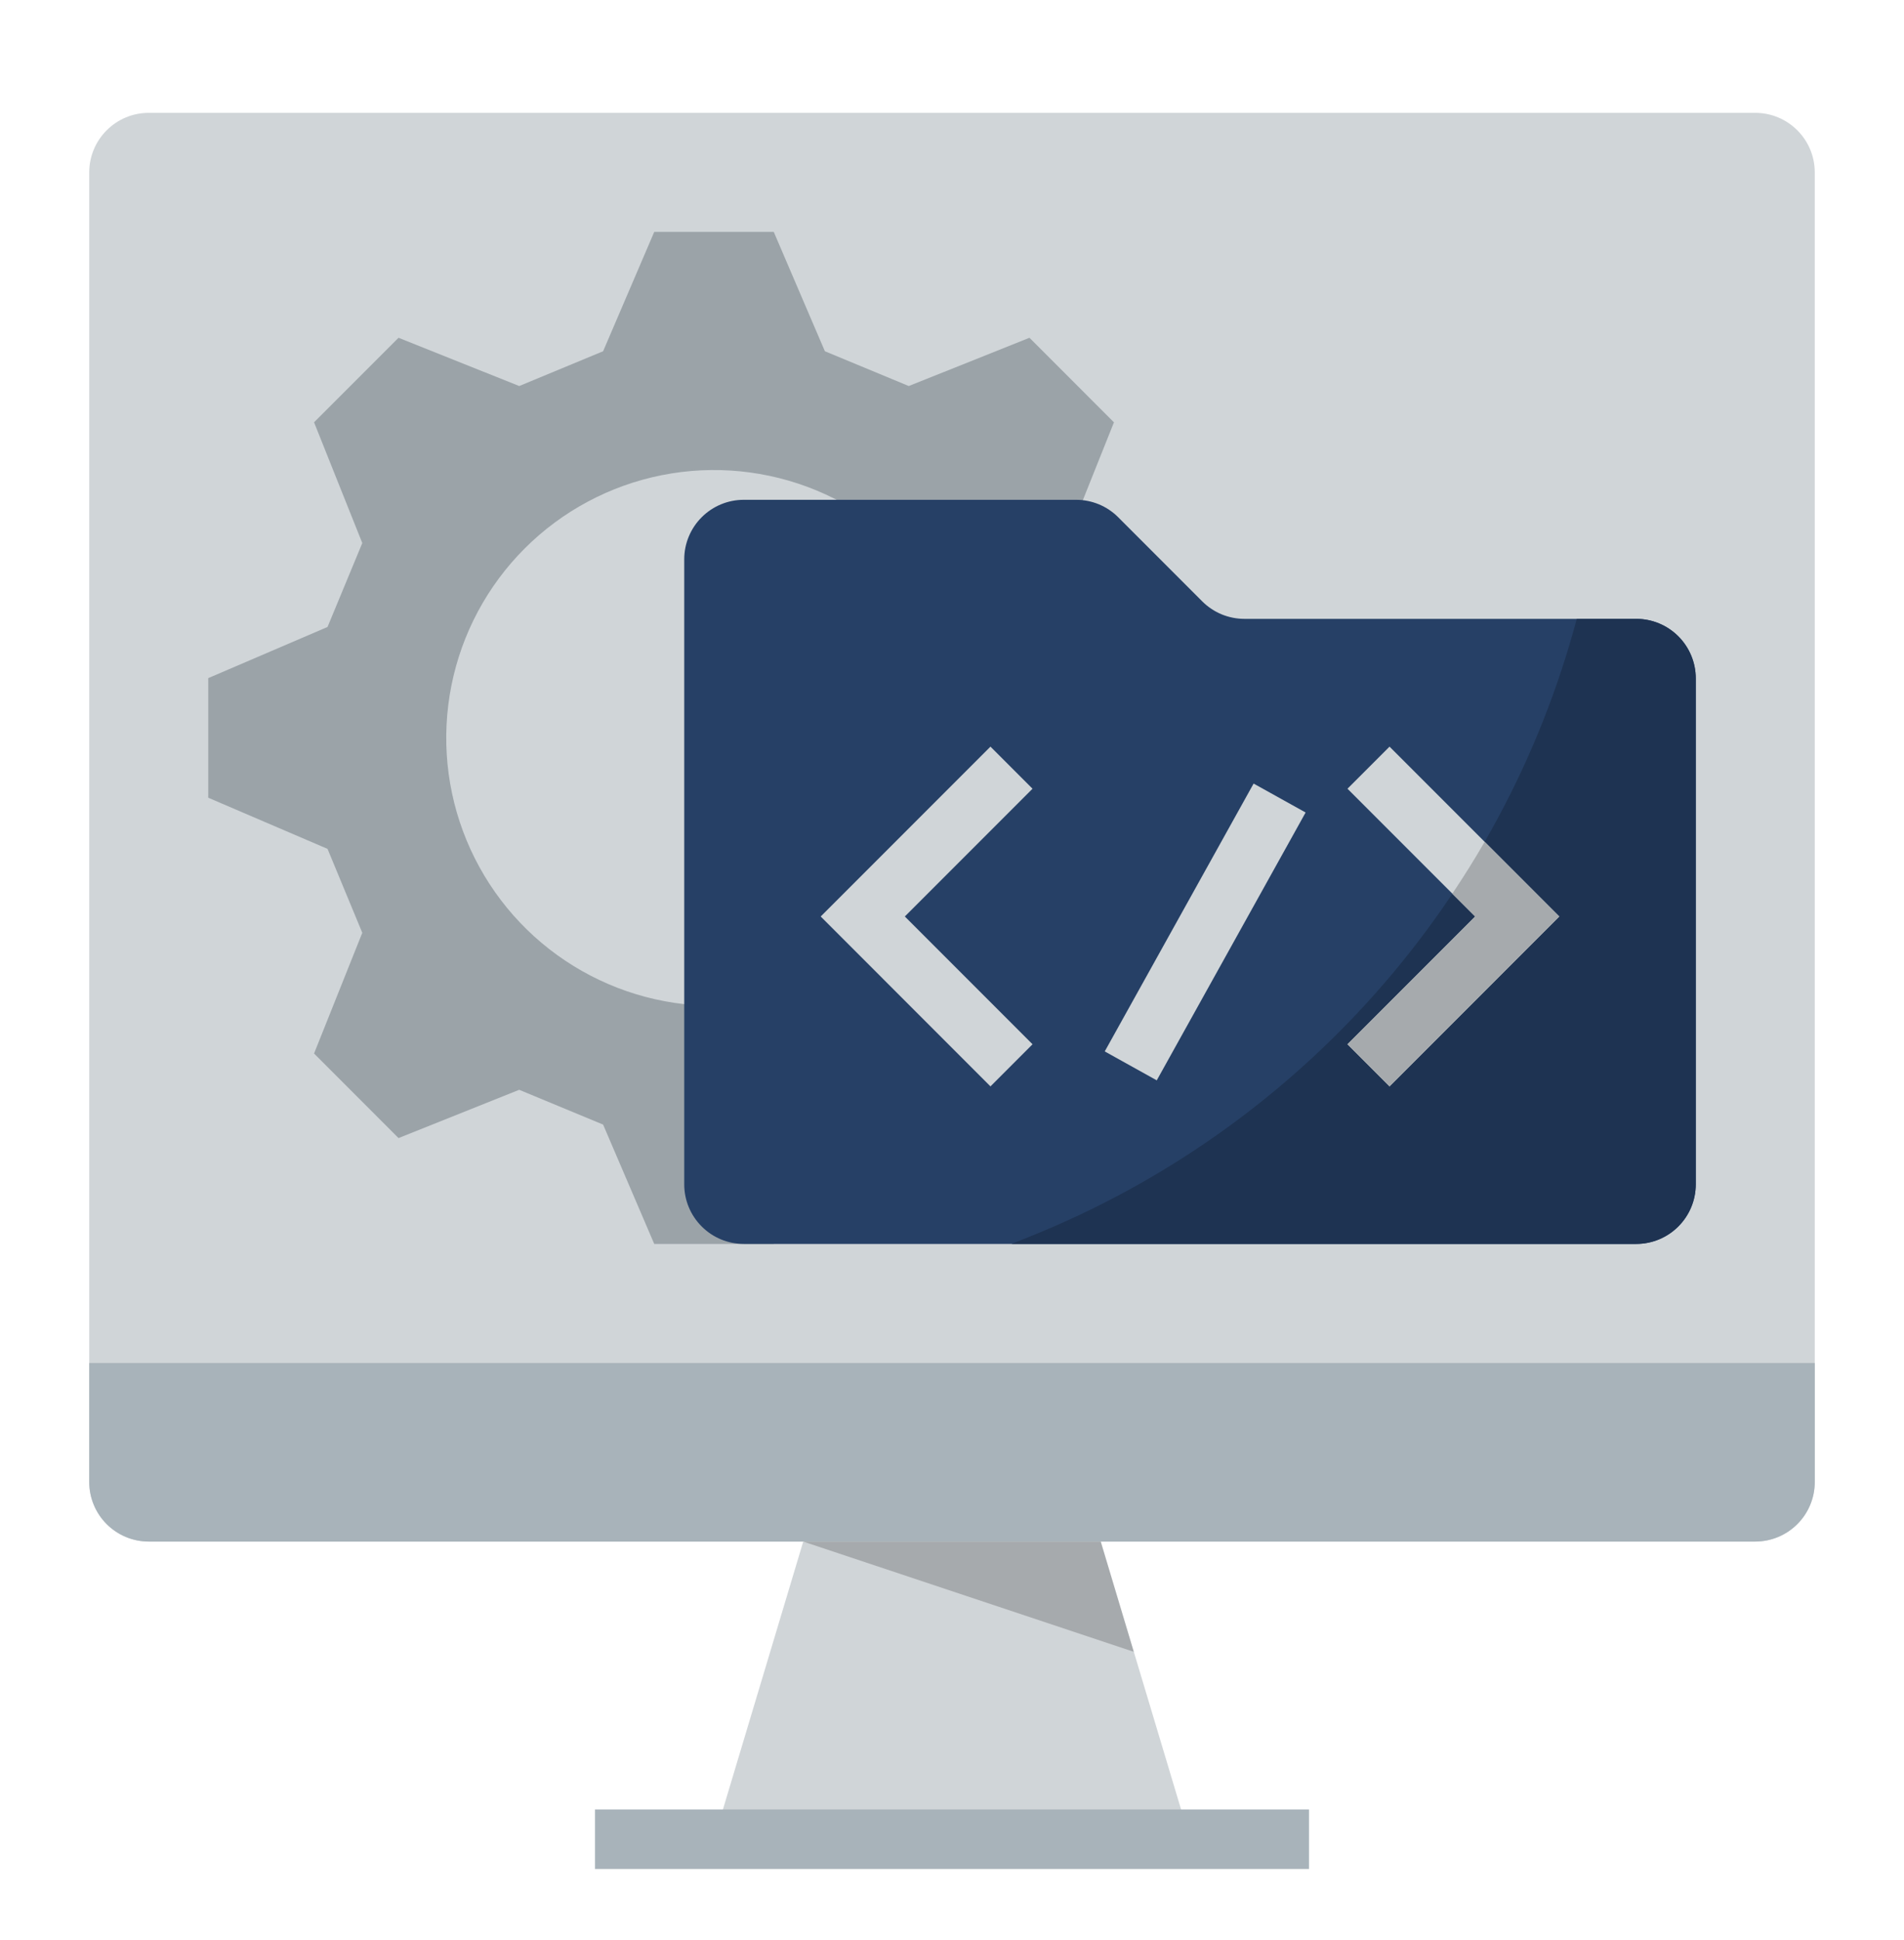
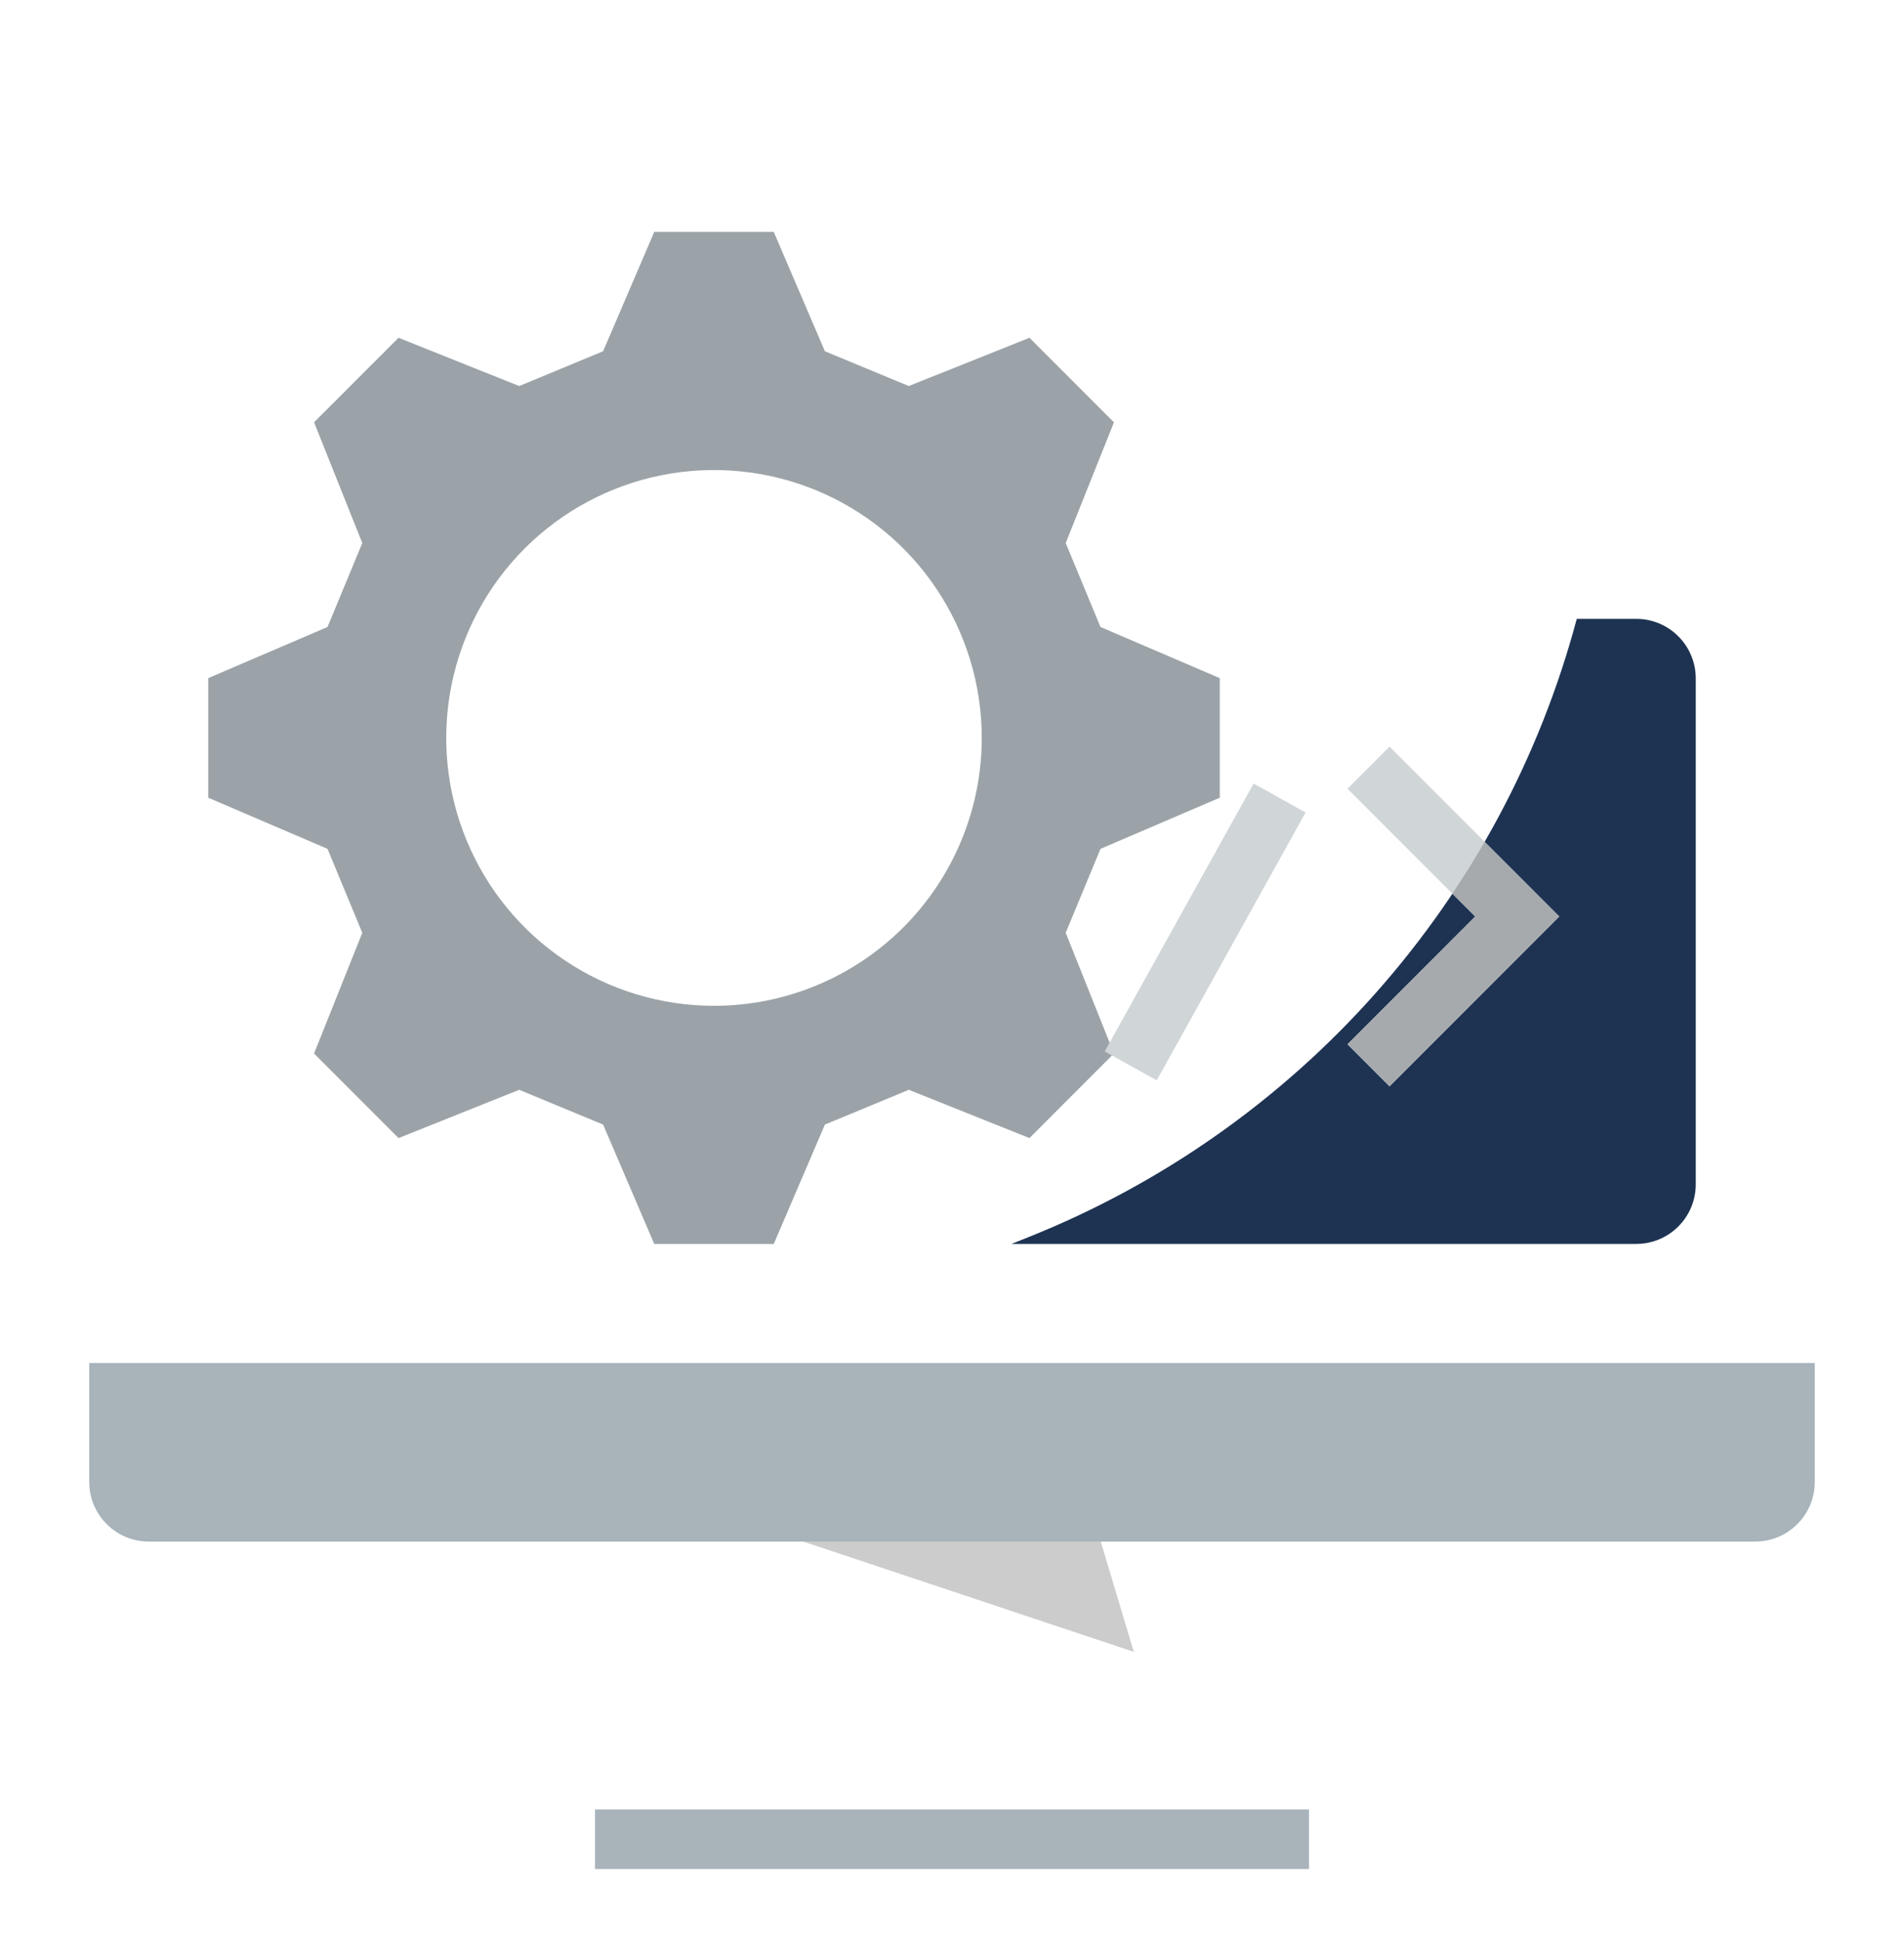
<svg xmlns="http://www.w3.org/2000/svg" width="54" height="55" viewBox="0 0 54 55" fill="none">
-   <path d="M49.781 3.199H4.219C3.287 3.199 2.531 3.955 2.531 4.887V42.012C2.531 42.944 3.287 43.699 4.219 43.699H49.781C50.713 43.699 51.469 42.944 51.469 42.012V4.887C51.469 3.955 50.713 3.199 49.781 3.199Z" fill="#D0D5D8" />
  <path d="M34.594 22.613V19.223L31.211 17.773C30.828 16.849 30.608 16.318 30.225 15.394L31.593 11.972C30.447 10.826 30.342 10.721 29.197 9.575L25.774 10.943C24.849 10.56 24.319 10.34 23.395 9.957L21.945 6.574H18.555L17.105 9.957C16.181 10.34 15.65 10.56 14.726 10.943L11.303 9.575C10.158 10.721 10.053 10.826 8.907 11.971L10.275 15.394C9.892 16.318 9.672 16.849 9.289 17.773L5.906 19.223V22.613L9.289 24.063C9.672 24.987 9.892 25.517 10.275 26.442L8.907 29.864C10.053 31.01 10.158 31.115 11.303 32.261L14.726 30.893C15.65 31.276 16.181 31.496 17.105 31.879L18.555 35.262H21.945L23.395 31.879C24.319 31.496 24.849 31.276 25.774 30.893L29.197 32.261C30.342 31.115 30.447 31.01 31.593 29.864L30.225 26.442C30.608 25.517 30.828 24.987 31.211 24.063L34.594 22.613ZM20.25 28.512C18.748 28.512 17.28 28.066 16.031 27.232C14.782 26.398 13.809 25.212 13.234 23.824C12.659 22.436 12.509 20.91 12.802 19.436C13.095 17.963 13.818 16.61 14.88 15.548C15.942 14.486 17.296 13.763 18.768 13.47C20.242 13.177 21.768 13.328 23.156 13.902C24.544 14.477 25.73 15.45 26.564 16.699C27.398 17.948 27.844 19.416 27.844 20.918C27.844 22.932 27.044 24.863 25.62 26.288C24.195 27.712 22.264 28.512 20.25 28.512Z" fill="#9BA3A8" />
  <path d="M2.531 38.637H51.469V42.012C51.469 42.459 51.291 42.889 50.974 43.205C50.658 43.521 50.229 43.699 49.781 43.699H4.219C3.771 43.699 3.342 43.521 3.026 43.205C2.709 42.889 2.531 42.459 2.531 42.012V38.637Z" fill="#A8B3BA" />
-   <path d="M31.219 43.699H22.781L20.25 52.137H33.75L31.219 43.699Z" fill="#D0D5D8" />
  <path d="M16.875 51.293H37.125V52.98H16.875V51.293Z" fill="#A8B3BA" />
-   <path d="M31.713 14.662L34.099 17.049C34.256 17.205 34.442 17.33 34.647 17.415C34.852 17.499 35.071 17.543 35.293 17.543H46.406C46.854 17.543 47.283 17.721 47.599 18.037C47.916 18.354 48.094 18.783 48.094 19.23V33.574C48.094 34.022 47.916 34.451 47.599 34.767C47.283 35.084 46.854 35.262 46.406 35.262H21.094C20.646 35.262 20.217 35.084 19.901 34.767C19.584 34.451 19.406 34.022 19.406 33.574V15.855C19.406 15.408 19.584 14.979 19.901 14.662C20.217 14.346 20.646 14.168 21.094 14.168H30.52C30.741 14.168 30.961 14.212 31.166 14.296C31.37 14.381 31.556 14.505 31.713 14.662Z" fill="#264066" />
-   <path d="M28.091 30.796L23.276 25.98L28.091 21.165L29.284 22.358L25.662 25.98L29.284 29.602L28.091 30.796Z" fill="#D0D5D8" />
  <path d="M31.332 29.805L35.554 22.212L37.029 23.032L32.807 30.625L31.332 29.805Z" fill="#D0D5D8" />
  <path opacity="0.2" d="M31.219 43.699H22.781L32.156 46.824L31.219 43.699Z" fill="black" />
  <path d="M28.688 35.262L29.182 35.064C32.957 33.554 36.327 31.184 39.024 28.142C41.721 25.101 43.671 21.471 44.719 17.543L46.406 17.543C46.854 17.543 47.283 17.721 47.599 18.037C47.916 18.354 48.094 18.783 48.094 19.23V33.574C48.094 34.022 47.916 34.451 47.599 34.767C47.283 35.084 46.854 35.262 46.406 35.262H28.688Z" fill="#1E3352" />
  <path d="M39.409 30.796L38.216 29.602L41.838 25.98L38.216 22.358L39.409 21.165L44.224 25.98L39.409 30.796Z" fill="#D0D5D8" />
  <path d="M39.409 30.796L44.224 25.981L42.107 23.863C41.818 24.364 41.511 24.854 41.19 25.333L41.838 25.981L38.216 29.603L39.409 30.796Z" fill="#A6AAAD" />
</svg>